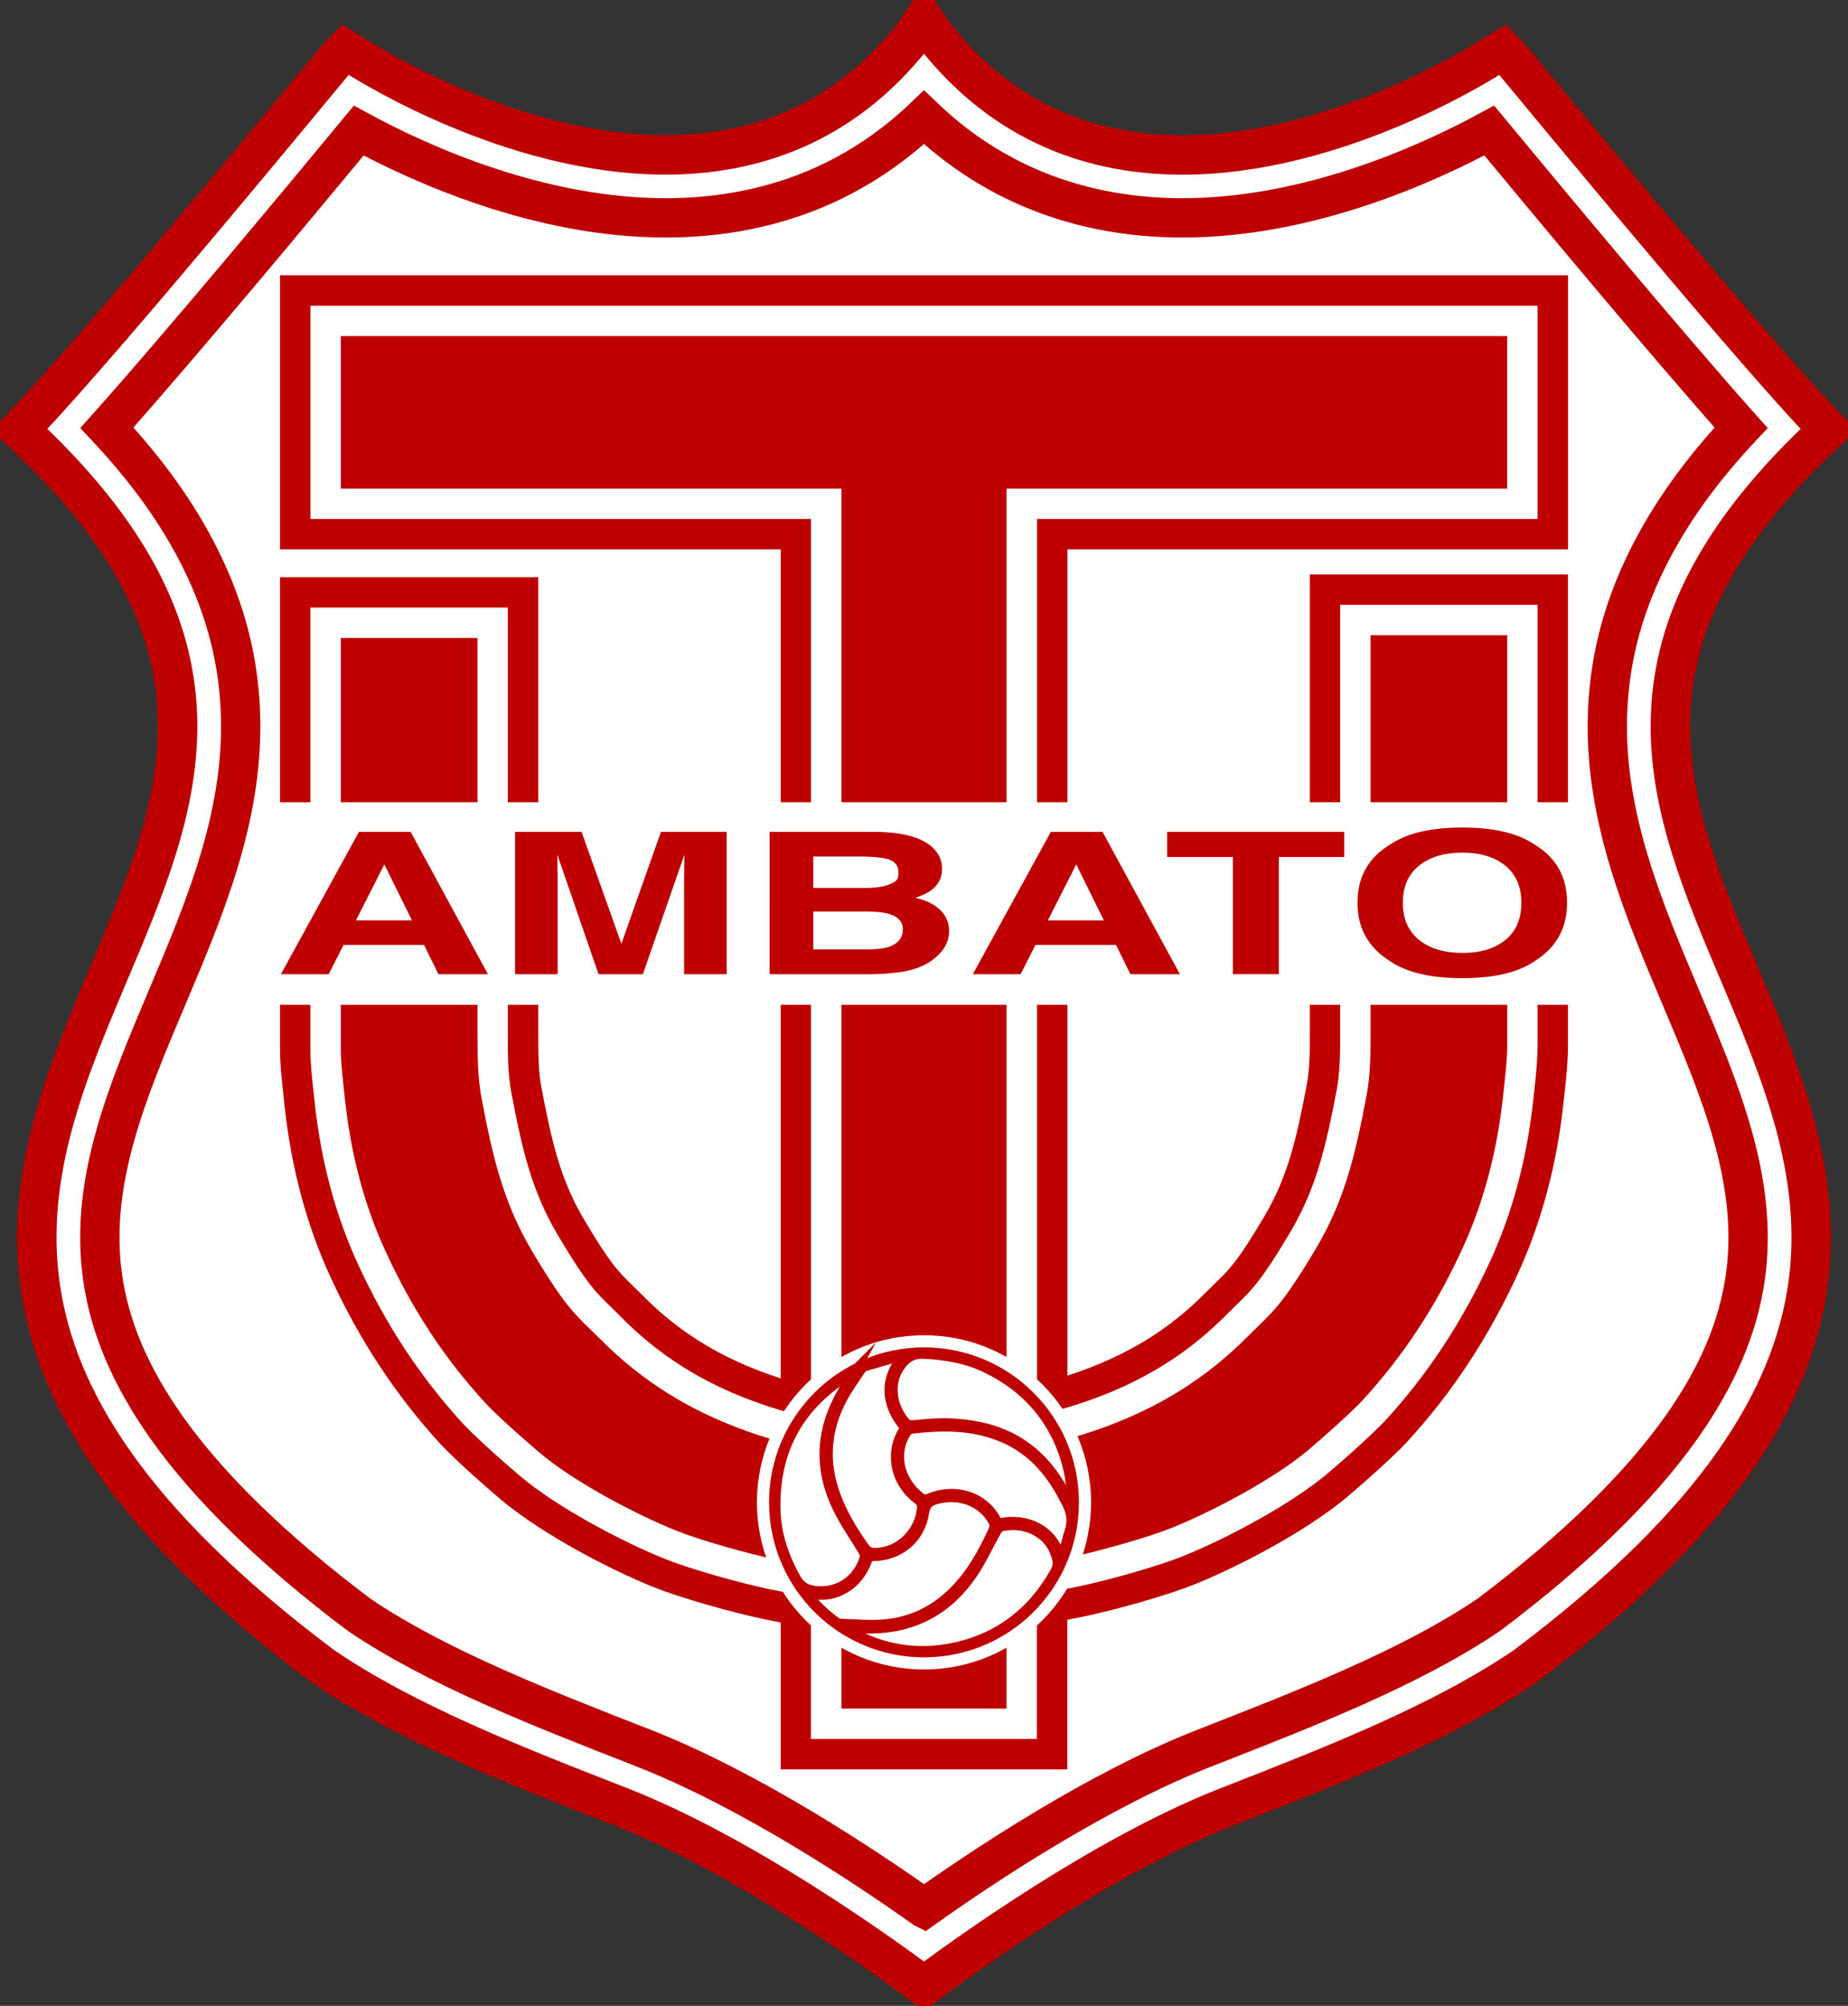
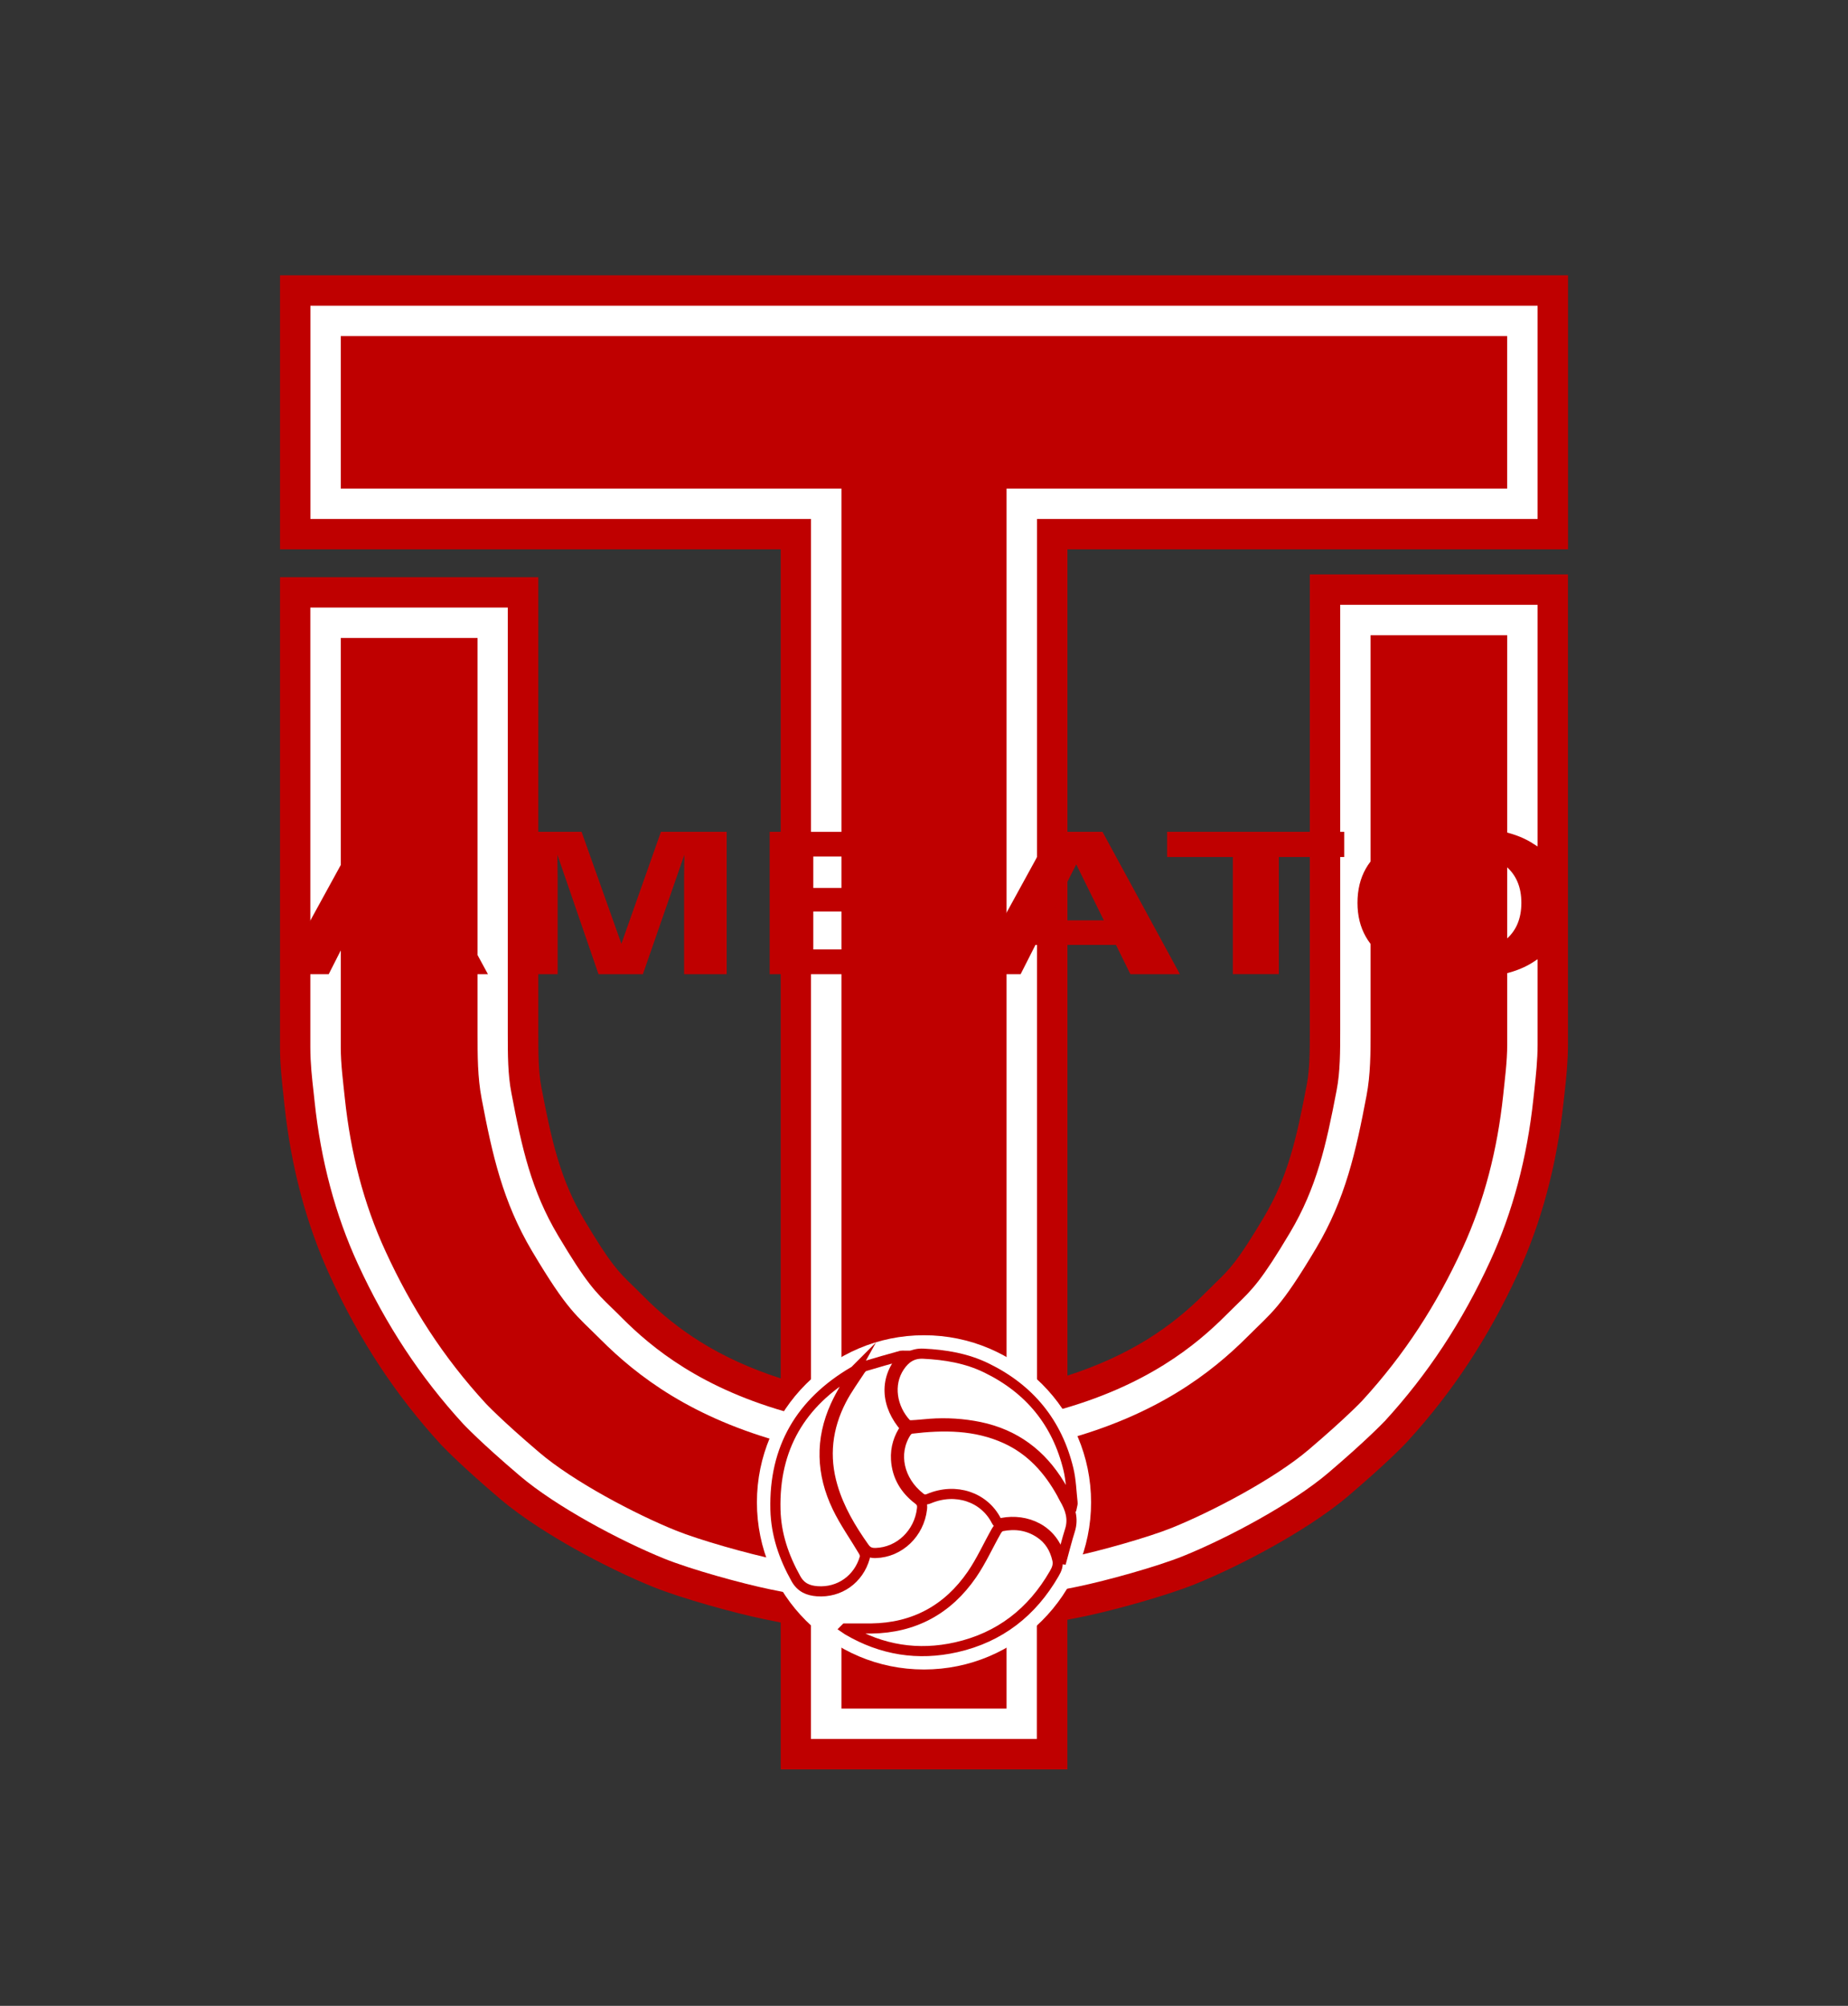
<svg xmlns="http://www.w3.org/2000/svg" xml:space="preserve" id="Capa_1" x="0" y="0" version="1.1" viewBox="11.66 22.95 2664.49 2891.29">
  <rect x="11.66" y="22.95" width="2664.49" height="2891.29" fill="#333333" stroke="none" />
  <style>.st0{stroke:#bf0000;stroke-width:56.69;stroke-miterlimit:10}.st0,.st1{fill:#fff}.st2{fill:#bf0000}.st3{fill:#fff;stroke:#bf0000;stroke-width:14.6;stroke-miterlimit:10}</style>
  <g id="Capa_1-2">
-     <path d="m1343.9 2885.9-1.2-.9s-233.2-178.6-437-258.1c-152.1-59.3-309.3-120.7-429.2-202.6-554.2-416-428.6-712.9-307.1-1000C271.5 1182.7 368 954.6 54.2 655.9L40 642.3 53.5 628c122.2-129.7 441.1-518.2 444.9-522l11-11.4 13.5 8.3c20.2 12.4 520.9 334.8 806.3-29.5l13.5-20.4 1.2-1.7 1.1 1.7 13.6 20.4c285.4 364.3 786.1 41.8 806.3 29.5l13.5-8.3 11 11.4c3.8 3.9 322.6 392.4 444.9 522l13.5 14.3-14.2 13.5c-313.8 298.8-217.3 526.9-115.2 768.4 121.4 287.1 247 584-307.1 1000-119.9 82-277.1 143.3-429.2 202.6-203.8 79.6-437 258.1-437 258.1z" class="st0" />
-     <path d="M1343.9 2773.5c-83.6-59.4-250.4-170.6-405.2-231.1-146.5-57.2-298-116.3-409.3-191.9-122.8-92.4-216.2-183.2-277.6-270-51.9-73.4-82.1-144.4-92.3-217.1-19.2-137.3 35.6-266.7 93.6-403.9 53.2-125.8 108.2-255.9 105.5-399.7-1.5-80.6-20.6-156.6-58.4-232.3-31.7-63.7-76-125.6-134.4-188 109.8-123 285.1-334.1 363.1-428.3C619.8 260.5 790.2 337 971.3 337c80.8 0 156.3-15.2 224.3-45.2 54.3-24 104-57.4 148.3-99.7 44.3 42.4 94 75.8 148.3 99.7 68 30 143.5 45.2 224.3 45.2 181 0 351.4-76.5 442.4-125.9 78.1 94.3 253.4 305.4 363.1 428.4-58.4 62.4-102.6 124.3-134.4 188-37.8 75.7-56.8 151.7-58.4 232.3-2.7 143.8 52.3 273.9 105.5 399.9 58 137 112.7 266.5 93.5 403.7-10.2 72.7-40.4 143.8-92.3 217.1-61.4 86.8-154.8 177.6-277.6 270-111.3 75.6-262.8 134.7-409.3 191.9-154.8 60.4-321.5 171.7-405.1 231.1zM1342.7 53l-13.5 20.4C1226.9 204 1096.9 246.3 971.3 246.3c-224.7 0-435.4-135.5-448.4-143.5l-13.5-8.3-11 11.4c-3.8 3.9-322.7 392.4-444.9 522L40 642.3l14.2 13.5c313.8 298.8 217.3 526.9 115.2 768.4-121.4 287.1-247 584 307.1 1000 119.9 82 277.1 143.3 429.2 202.6 203.8 79.6 437 258.1 437 258.1l1.2.9 1.2-.9s233.2-178.6 437-258.1c152.1-59.3 309.3-120.7 429.2-202.6 554.1-416 428.6-712.9 307.1-1000-102.1-241.5-198.6-469.6 115.2-768.4l14.2-13.5-13.5-14.3c-122.2-129.7-441.1-518.1-444.9-522l-11-11.4-13.5 8.3c-13 7.9-223.7 143.5-448.4 143.5-125.6 0-255.6-42.3-357.9-172.9L1345 53l-1.2-1.7z" class="st0" />
    <path d="M1159.2 2551.4v-208c-11.4-2-24.3-4.4-41.2-7.9-42.7-8.8-117.4-29.6-156.4-45.4-66.2-26.8-161.3-77.8-214.8-123.4-52.9-45-77.6-70.4-82.3-75.4l-.4-.4-.3-.4c-63.6-69.3-114.6-146.7-156-236.7-33.3-72.6-54.9-153.4-64.1-240.3l-1.4-12.9c-2.3-20.5-4.9-43.7-4.9-68V876.8h328.5V1512c0 29.6 0 57.5 4.8 82.1 14.7 77.4 28 137 64.7 198.6 39.7 66.5 51.1 77.6 73.8 99.6 4.9 4.8 9.8 9.5 15.1 14.8 40.2 40.2 108.3 97.4 235.1 132V793H437.3V441.7h1813.1V793h-721.8v1242.2c127-34.6 194.9-91.8 235.1-132 4.4-4.4 8.4-8.3 12.2-12l2.9-2.8c22.7-22 34.1-33 73.8-99.6 36.6-61.6 49.9-121.2 64.7-198.6 4.7-24.6 4.7-52.5 4.7-82.1V872.8h328.4v655.7c0 23.6-2.4 45.4-4.7 66.6l-.1.9c-.3 2.4-.5 4.9-.8 7.3-.2 2-.4 4.1-.7 6.2-9.3 87-30.8 167.8-64 240.2-41.2 89.7-92.1 167-155.5 236.2l-.2.3-.9.9c-4.4 4.6-28.8 29.9-82.4 75.6-53.8 45.7-148.8 96.7-214.9 123.4-39.2 15.8-113.9 36.6-156.3 45.4-17.9 3.7-30.7 6.1-41.2 7.9v212z" class="st1" />
    <path d="M2228.6 463.6V771h-721.8v1291c11.5-2.1 21.5-4 24.8-4.9 133.9-35.9 205.5-96.2 247.7-138.4 5.4-5.4 10.3-10.2 14.8-14.6 23.4-22.7 36.3-35.2 77.4-104.2 38.5-64.7 52.2-126 67.4-205.7 5.1-26.6 5.1-55.5 5.1-86.2V894.7h284.6v633.8c0 22.7-2.4 44.1-4.6 65-.5 4.5-1 9-1.5 13.6-9 84.7-29.9 163.2-62.2 233.5-40.4 87.9-90.2 163.4-152.3 231.1l-.2.1-.2.2c-1 1-24.7 26.2-80.8 74-52 44.2-144.4 93.7-208.9 119.8-38.1 15.4-111 35.6-152.6 44.2-27.7 5.7-43.5 8.4-58.7 10.6v208.9h-325.7v-205c-15.2-2.1-31-4.9-58.7-10.6-41.6-8.6-114.5-28.8-152.6-44.2-64.5-26.1-157-75.6-208.8-119.8-56.2-47.8-79.8-73-80.8-74l-.3-.3c-62.1-67.7-111.8-143.2-152.2-231.1-32.3-70.3-53.3-148.9-62.2-233.5-.5-4.3-.9-8.7-1.4-13-2.4-21-4.8-42.7-4.8-65.6V898.7h284.7V1512c0 30.7 0 59.6 5.2 86.3 15.1 79.6 28.8 140.9 67.3 205.6 41.1 69 54 81.5 77.4 104.2 4.6 4.4 9.5 9.2 14.8 14.6 42.2 42.2 113.8 102.5 247.6 138.4 3.3.8 13.4 2.8 24.9 4.9V771H459.2V463.6zm43.8-43.8h-1857v395h721.9v1195c-42.9-13.8-81.9-31.5-116-52.8-29.6-18.5-57-40.4-81.6-65.3-5.4-5.5-10.4-10.3-15.4-15.2-21.3-20.7-32-31-70.2-95.1-16.1-27.1-28.2-54.9-38.1-87.5-10-32.9-17.2-69.3-23.8-103.9v-.1c-4.4-22.6-4.4-49.5-4.4-78v-657H415.4v677.6c0 25.5 2.7 49.3 5.1 70.4l.2 2.3 1.1 10.6c9.5 89.2 31.6 172.4 66 247.1 42.3 92.1 94.6 171.4 159.7 242.4l.7.7.6.6c5.5 5.8 30.9 31.8 83.8 76.8 33 28.1 76.2 54.4 106.6 71.5 38.3 21.5 78.8 41.2 114.2 55.5 40.8 16.4 115.7 37.3 160.2 46.5 8.9 1.8 16.7 3.4 23.7 4.8v211.7h413.3v-215.7c7.1-1.4 14.9-2.9 23.8-4.7 44.3-9.2 119.2-30 160.1-46.5 35.4-14.3 75.9-34 114.2-55.5 30.4-17.1 73.5-43.3 106.7-71.5 54.5-46.4 79.7-72.4 84.1-77.2l1.7-1.8.3-.4c64.7-70.7 116.5-149.6 158.6-241.1 34.2-74.5 56.4-157.6 65.9-247 .2-2.1.5-4.1.7-6.2.3-2.4.5-4.8.8-7.2v-.2l.1-.8c2.4-21.7 4.8-44.2 4.8-68.9V850.9h-372.2V1508c0 28.5 0 55.4-4.3 77.9-14.8 77.7-27.1 133-62 191.6-38.2 64.1-48.8 74.4-70.2 95.1l-.1.1-.1.1-2.7 2.7c-3.7 3.6-7.9 7.7-12.4 12.2-24.6 24.9-52 46.8-81.6 65.3-34.2 21.3-73.1 39-116.1 52.8v-1191h721.8v-395z" class="st2" />
    <path d="M1462.9 2114.3V727.2h721.8V507.4H503v219.8h721.9v1391.1c-11.5-2.1-68.8-11.9-80-14.9-135.9-36.5-214.3-96.7-267.3-149.7-35.2-35.3-47.1-40.4-98.8-127.3-42.3-71.2-57.4-139.2-72.7-219.8-5.9-30.7-5.9-62.3-5.9-94.5V942.5H503v590.1c0 24.9 3.4 49.6 5.9 73.9 8.2 77.2 26.8 151 58.5 219.8 37.3 81.2 83.1 152.7 144.7 219.7 0 0 22.3 23.9 77.2 70.6 48.8 41.6 137.6 88.6 196.9 112.5 33.4 13.5 103.4 33.4 145 42 46.8 9.7 57.3 10.4 93.7 15v199.6h238v-203.6c36.3-4.6 46.9-5.3 93.7-15 41.6-8.6 111.6-28.5 145-42 59.2-24 148-70.9 196.9-112.5 54.9-46.7 77.2-70.6 77.2-70.6 61.5-67 107.4-138.6 144.7-219.7 31.6-68.8 50.2-142.6 58.5-219.8 2.5-24.3 5.9-49 5.9-73.9v-590h-197V1508c0 32.2 0 63.8-5.9 94.5-15.3 80.6-30.4 148.7-72.7 219.8-51.7 86.8-63.6 92-98.8 127.3-53 53-131.4 113.3-267.3 149.7-11.4 3.1-68.6 12.9-80.2 15" class="st2" />
-     <path d="M394.8 1179.3H2293v292H394.8z" class="st1" />
    <path d="M529.2 1222h74.5l111.5 205.2h-71.4L623 1385H507l-21.4 42.2h-68.9zm-4.3 127.6h80.7l-39.8-80.7zM964.6 1222h94.8v205.2H998v-138.8c0-4 .1-9.6.2-16.8s.2-12.7.2-16.6l-59.8 172.2h-64L815.3 1255c0 3.9.1 9.4.2 16.6s.2 12.8.2 16.8v138.8h-61.4V1222h95.9l57.4 161.3zM1355.5 1243.8c9.6 8.7 14.5 19.2 14.5 31.3 0 12.5-4.9 22.6-14.6 30.2q-8.1 6.45-24 11.7c16.1 3.8 28.2 9.8 36.4 18.1 8 7.9 12.5 18.8 12.3 30.1 0 12.2-4.7 23.1-14 32.7-6.4 6.7-13.9 12.2-22.3 16.2-10.1 5-21.9 8.4-35.6 10.3-14.8 1.9-29.7 2.9-44.6 2.8h-142.2V1222h152.4c38.4.4 65.6 7.6 81.7 21.8m-171.2 13.8v45.2h76.6q20.55 0 33.3-5.1c12.75-5.1 12.8-9.4 12.8-18 0-9.6-5.6-15.9-16.9-18.9-9.7-2.1-22.2-3.2-37.3-3.2zm0 79.2v54.7h76.5c13.7 0 24.3-1.2 31.9-3.6 13.8-4.5 20.7-13 20.7-25.6 0-10.7-6.7-18-20.1-22-7.5-2.2-18-3.4-31.5-3.5zM1526.8 1222h74.5l111.6 205.2h-71.4l-20.8-42.2h-116.1l-21.4 42.2h-68.9zm-4.3 127.6h80.7l-39.8-80.7zM1949.8 1222v36.3h-94.3v168.8h-66.3v-168.8h-94.8V1222zM2223.4 1409c-23.8 16-58.3 23.9-103.3 23.9s-79.5-8-103.3-23.9c-31.9-19.6-47.9-47.8-47.9-84.6 0-37.6 16-65.8 47.9-84.6 23.8-16 58.2-24 103.3-24s79.5 8 103.3 24q47.7 28.2 47.7 84.6 0 55.2-47.7 84.6m-41.2-31.2c15.3-12.5 23-30.4 23-53.5 0-23-7.7-40.8-23-53.4s-36-18.9-62.1-18.9-46.9 6.3-62.5 18.8c-15.5 12.5-23.3 30.3-23.3 53.4s7.8 40.9 23.3 53.5c15.5 12.5 36.4 18.8 62.5 18.8 26.1.1 46.8-6.2 62.1-18.7" class="st2" />
    <circle cx="1343.9" cy="2188.5" r="240.9" class="st1" />
-     <circle cx="1343.9" cy="2188.5" r="223.4" class="st2" />
    <path d="M1540.6 2269.7c-10.5-42.8-49.9-58-83.8-51.6-3.2.6-6.2 1.7-8.5-2.9-17.4-34.3-58.5-48.3-97.1-32.1-5.3 2.2-8.8 1.7-13.1-1.8-30.5-24-39.2-63.1-20.2-93.2 1.6-2.6 4.8-5.5 7.5-5.8 46.6-5.6 92.8-5.7 136.7 14.4 36.2 16.6 61.3 44.6 80.2 78.6 1.4 2.6 2.6 5.2 4.1 7.8 8.4 14.3 13.3 29 7.9 45.8-4.3 13.6-7.7 27.4-11.5 41.2z" class="st3" />
    <path d="M1316 1977.1c-31.2 31.8-27 72.4 1.1 103.9-9.6 13.7-14.5 29-13.5 45.9 1.5 24.2 13.1 43.2 32 57.6 5.1 3.9 6.1 7.6 5.4 13.5-4 35.2-32.5 62.5-66.7 63.5-7.1.2-12.1-1.6-16.5-7.9-19.3-27.2-36.2-55.6-45.7-87.9-12.8-43.4-7.8-85 12.7-124.7 7.8-15.1 18-29 27.3-43.3 1.5-2.3 4-4.8 6.5-5.5 17.5-5.3 35.1-10.2 52.6-15.1 1.1-.2 2.4 0 4.8 0z" class="st3" />
-     <path d="M1172.2 2317.1c15.4 5.1 29 6.2 42.7 1.7 23.6-7.8 38.5-24.3 47-47 1.6-4.4 3.5-5.9 8.2-5.9 37.6 0 68.3-25 73.8-62.2 2-13.3 8.2-17.6 19.7-20.4 32.7-8 64.4 4.3 79.7 31.6 2.6 4.6 3.1 8.4.8 13.5-14.7 32.8-32 63.7-57.8 89.3-28.7 28.5-63.5 44.6-103.8 47.1-19.7 1.2-39.5-.7-59.3-1.2-1.5.1-2.9-.3-4.2-1-17.5-12.1-32.6-26.8-46.8-45.5z" class="st3" />
    <path d="M1243.4 1999.6c-9.1 16.5-19.2 32.4-27 49.4-22.4 49-20.6 98.4 2.5 146.4 10.6 22.1 25.1 42.3 37.6 63.5 1.5 2.6 2.9 6.4 2.1 9-8.9 31.4-36.6 51.1-68.8 48.7-12.7-1-23.2-5.1-30.4-17.8-17.5-31.2-28.8-64-29.7-99.9-2.2-88.5 36.4-154.1 112.3-198.7.4-.2.9-.4 1.4-.6zM1230.7 2370.3c12.1 0 24.7.1 37.3 0 61.8-.8 110.3-27.4 145-77.8 13.6-19.8 23.5-42.1 35.4-63 1.6-2.8 4.6-6.1 7.4-6.6 19.4-3.9 38-1.4 54.8 9.7 14 9.2 22 22.5 25.6 38.7 1.7 7.5-.9 13.9-4.6 20.1-31.9 55.3-78.4 91.7-141 105.9-55.2 12.5-107.7 4.1-156.7-24.7-1.3-.9-2.6-1.9-3.2-2.3zM1557.2 2194.5c-6.1-11.1-11.4-21.4-17.5-31.4-26.6-44.1-64.6-72.6-115.4-83.2-23.8-4.9-48.1-6.4-72.3-4.6-8.8.7-17.5 1.7-26.3 2.1-2.4.1-5.7-.5-7.2-2.1-21.3-22.8-26.8-57-10-82.2 8.3-12.4 18.7-19.7 34.5-18.9 31.6 1.5 62.2 6.6 90.8 20.5 62.3 30.3 102.2 79 118.4 146.3 3.7 15.5 4.1 31.9 5.9 47.8.3 1.6-.4 3.3-.9 5.7z" class="st3" />
  </g>
</svg>